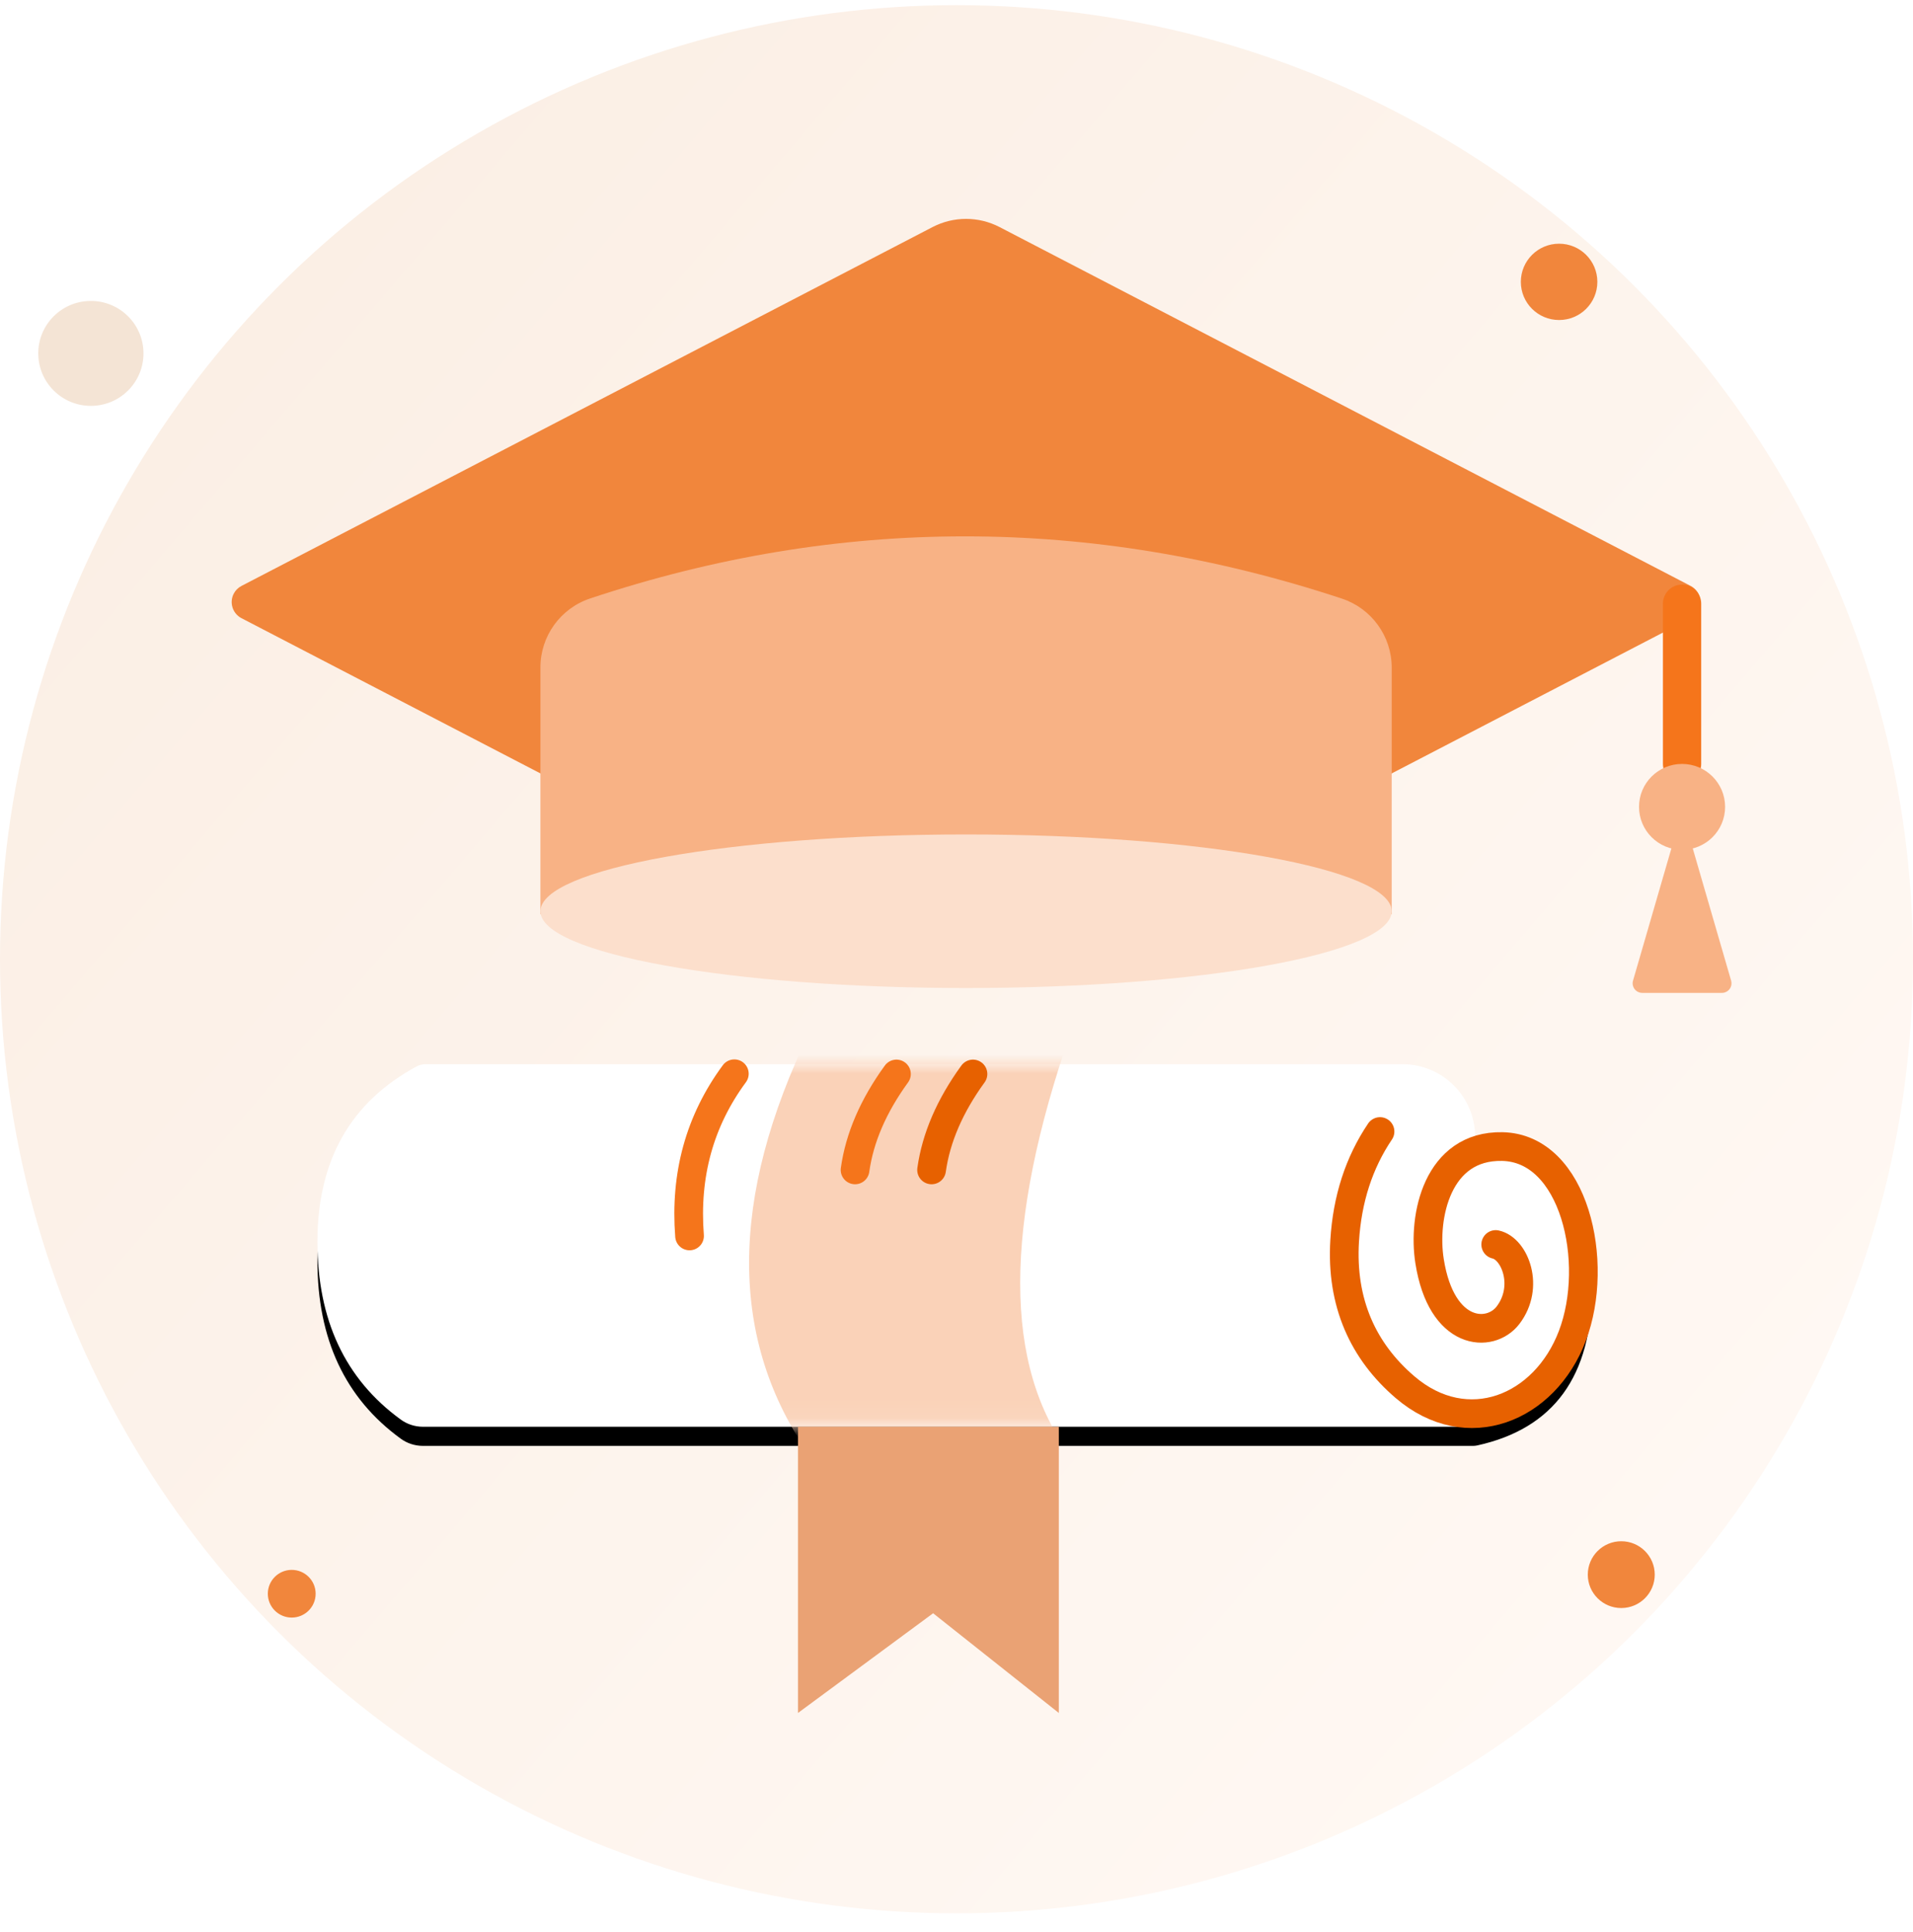
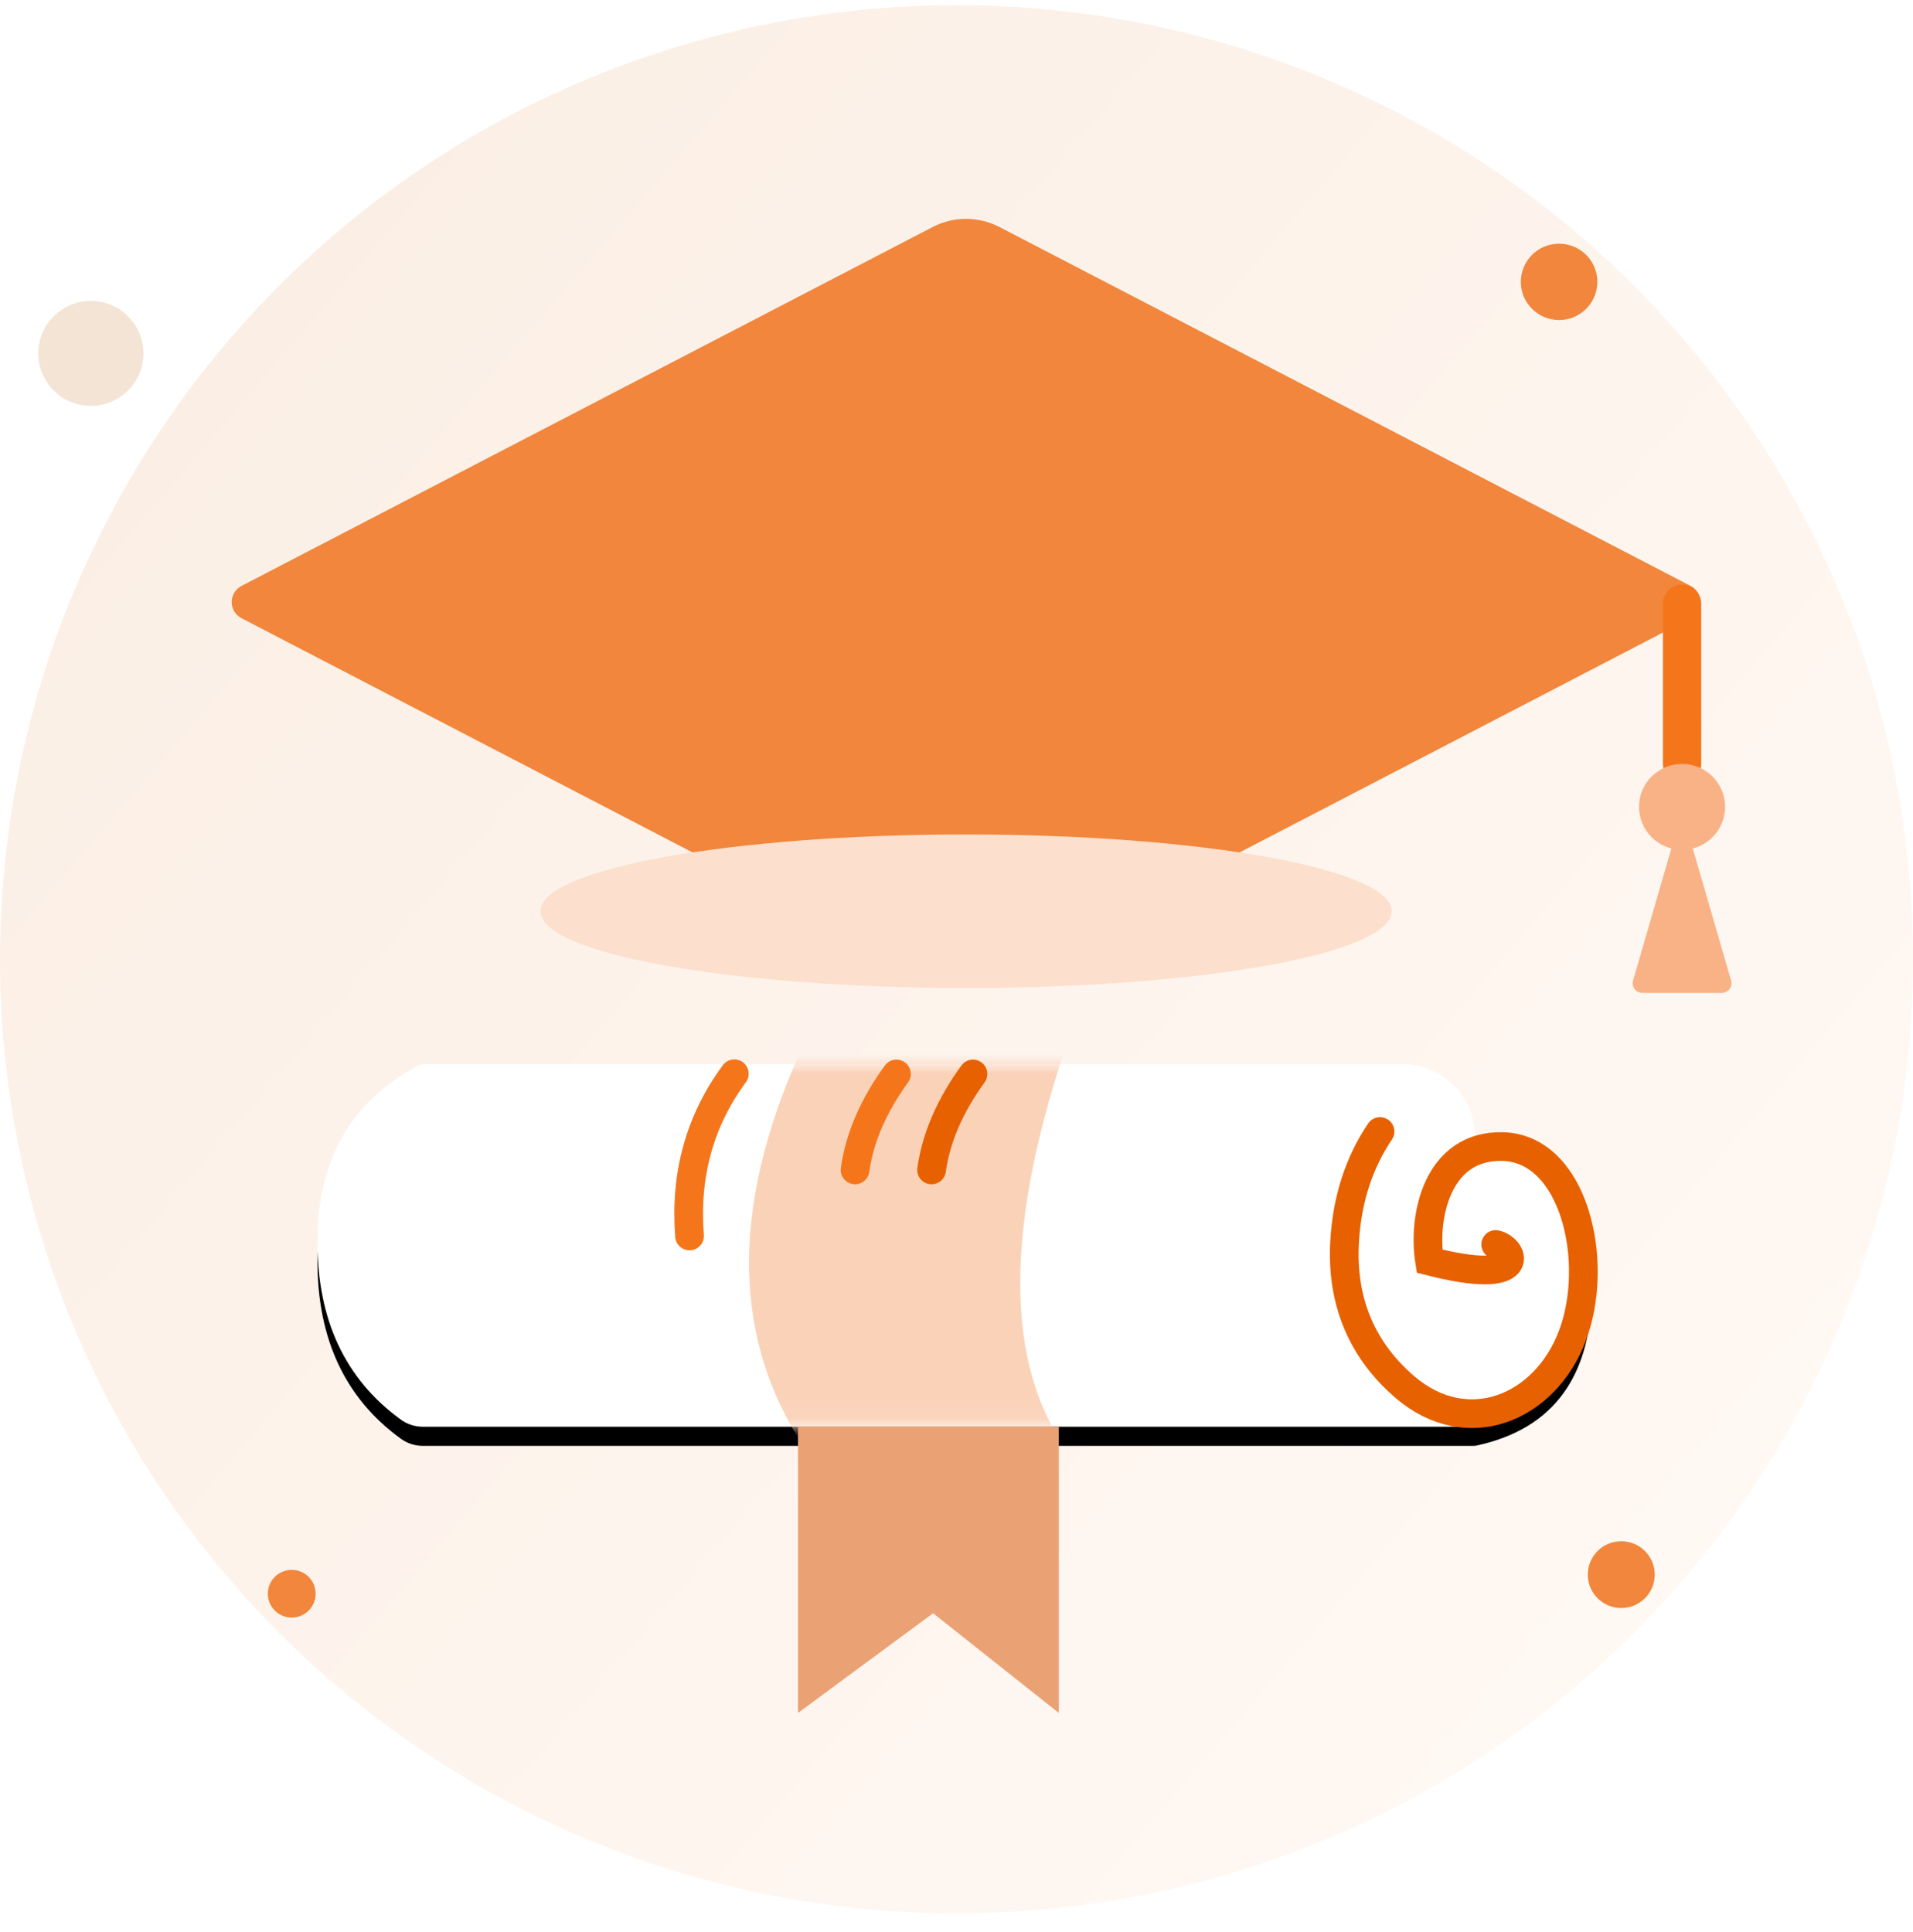
<svg xmlns="http://www.w3.org/2000/svg" xmlns:xlink="http://www.w3.org/1999/xlink" width="100px" height="101px" viewBox="0 0 100 101" version="1.1">
  <title>鲲鹏优才计划</title>
  <defs>
    <linearGradient x1="87.649%" y1="81.664%" x2="11.91%" y2="16.891%" id="linearGradient-1">
      <stop stop-color="#FFF8F3" offset="0%" />
      <stop stop-color="#FBEFE5" offset="100%" />
    </linearGradient>
    <path d="M5.652,0 L56.721,0 C58.817,2.10750609e-15 60.517,1.7 60.517,3.797 L60.517,3.797 L60.517,3.797 C64.588,3.754 66.624,6.056 66.624,10.702 C66.624,15.307 64.625,18.05 60.627,18.93 C60.556,18.945 60.484,18.953 60.412,18.953 L5.514,18.953 C5.093,18.953 4.683,18.819 4.344,18.568 C1.448,16.459 0,13.365 0,9.284 C0,5.038 1.727,1.983 5.182,0.118 C5.327,0.041 5.488,0 5.652,0 Z" id="path-2" />
    <filter x="-9.8%" y="-29.0%" width="119.5%" height="168.6%" filterUnits="objectBoundingBox" id="filter-4">
      <feMorphology radius="0.5" operator="dilate" in="SourceAlpha" result="shadowSpreadOuter1" />
      <feOffset dx="0" dy="1" in="shadowSpreadOuter1" result="shadowOffsetOuter1" />
      <feGaussianBlur stdDeviation="1.5" in="shadowOffsetOuter1" result="shadowBlurOuter1" />
      <feColorMatrix values="0 0 0 0 0.657   0 0 0 0 0.517   0 0 0 0 0.427  0 0 0 0.2 0" type="matrix" in="shadowBlurOuter1" />
    </filter>
  </defs>
  <g id="页面-1" stroke="none" stroke-width="1" fill="none" fill-rule="evenodd">
    <g id="高校主页-pc3" transform="translate(-548, -3827)">
      <g id="鲲鹏优才计划" transform="translate(538, 3817.076)">
        <rect id="矩形" x="0" y="0" width="120" height="119.924" />
        <ellipse id="椭圆形" fill="url(#linearGradient-1)" cx="60" cy="60.071" rx="50" ry="49.877" />
        <ellipse id="椭圆形" fill="#F1863C" cx="91.5" cy="24.659" rx="2" ry="1.995" />
        <ellipse id="椭圆形备份" fill="#F1863C" cx="94.75" cy="92.242" rx="1.75" ry="1.746" />
        <ellipse id="椭圆形备份-3" fill="#F4E4D5" cx="14.75" cy="28.399" rx="2.75" ry="2.743" />
        <ellipse id="椭圆形备份-2" fill="#F1863C" cx="25.25" cy="93.24" rx="1.25" ry="1.247" />
        <g id="编组-11" transform="translate(21, 1.898)">
          <path d="M13.313,12.121 L52.124,24.4 C53.303,24.773 54.227,25.697 54.6,26.876 L66.879,65.687 C67.037,66.187 66.76,66.721 66.26,66.879 C66.073,66.938 65.873,66.938 65.687,66.879 L26.876,54.6 C25.697,54.227 24.773,53.303 24.4,52.124 L12.121,13.313 C11.963,12.813 12.24,12.279 12.74,12.121 C12.927,12.062 13.127,12.062 13.313,12.121 Z" id="矩形" fill="#F1863C" transform="translate(39.5, 39.5) rotate(-45) translate(-39.5, -39.5) " />
-           <path d="M19.852,39.311 C26.35,37.147 32.879,36.065 39.437,36.065 C46.003,36.065 52.571,37.149 59.142,39.318 C60.698,39.833 61.749,41.287 61.75,42.926 L61.75,55.82 L61.75,55.82 C54.393,53.734 46.997,52.691 39.562,52.691 C32.127,52.691 24.689,53.734 17.25,55.82 L17.25,42.918 C17.249,41.281 18.298,39.827 19.852,39.311 Z" id="矩形" fill="#F8B285" />
          <path d="M39.5,59.677 C51.788,59.677 61.75,57.88 61.75,55.663 C61.75,53.446 51.788,51.649 39.5,51.649 C27.212,51.649 17.25,53.446 17.25,55.663 C17.25,57.88 27.212,59.677 39.5,59.677 Z" id="椭圆形" fill="#FCDFCC" />
        </g>
        <g id="路径-24" transform="translate(26.593, 65.558)">
          <mask id="mask-3" fill="white">
            <use xlink:href="#path-2" />
          </mask>
          <g id="蒙版">
            <use fill="black" fill-opacity="1" filter="url(#filter-4)" xlink:href="#path-2" />
            <use fill="#FFFFFF" fill-rule="evenodd" xlink:href="#path-2" />
          </g>
          <path d="M25.748,-1.73 C21.504,7.024 21.504,14.424 25.748,20.469 C29.993,26.514 34.543,26.514 39.398,20.469 C35.849,15.834 35.849,8.434 39.398,-1.73 C42.948,-11.894 38.398,-11.894 25.748,-1.73 Z" fill="#FAD2B8" mask="url(#mask-3)" />
        </g>
        <line x1="97.928" y1="41.484" x2="97.928" y2="49.86" id="路径-23备份-4" stroke="#F5751B" stroke-width="2" stroke-linecap="round" />
        <path d="M97.928,54.349 C99.171,54.349 100.178,53.344 100.178,52.104 C100.178,50.865 99.171,49.86 97.928,49.86 C96.686,49.86 95.678,50.865 95.678,52.104 C95.678,53.344 96.686,54.349 97.928,54.349 Z" id="椭圆形" fill="#F8B285" />
        <path d="M98.409,54.008 L100.493,61.191 C100.57,61.456 100.417,61.733 100.152,61.81 C100.107,61.824 100.06,61.83 100.013,61.83 L95.844,61.83 C95.568,61.83 95.344,61.606 95.344,61.33 C95.344,61.283 95.351,61.236 95.364,61.191 L97.448,54.008 C97.525,53.743 97.803,53.59 98.068,53.667 C98.232,53.715 98.361,53.844 98.409,54.008 Z" id="三角形" fill="#F8B285" />
        <polygon id="路径-26" fill="#EAA274" points="51.713 84.511 51.713 99.474 58.778 94.261 65.349 99.474 65.349 84.511" />
-         <path d="M82.139,69.077 C81.04,70.707 80.424,72.609 80.291,74.783 C80.092,78.037 81.261,80.57 83.447,82.442 C86.691,85.221 90.753,83.563 92.194,79.76 C93.652,75.911 92.301,69.939 88.53,69.863 C85.129,69.795 84.36,73.521 84.729,75.855 C85.35,79.794 87.899,79.898 88.83,78.68 C89.966,77.195 89.193,75.205 88.187,74.983" id="路径-27" stroke="#E76100" stroke-width="1.5" stroke-linecap="round" />
+         <path d="M82.139,69.077 C81.04,70.707 80.424,72.609 80.291,74.783 C80.092,78.037 81.261,80.57 83.447,82.442 C86.691,85.221 90.753,83.563 92.194,79.76 C93.652,75.911 92.301,69.939 88.53,69.863 C85.129,69.795 84.36,73.521 84.729,75.855 C89.966,77.195 89.193,75.205 88.187,74.983" id="路径-27" stroke="#E76100" stroke-width="1.5" stroke-linecap="round" />
        <path d="M48.387,66.057 C46.576,68.514 45.796,71.341 46.045,74.536" id="路径-28" stroke="#F5751B" stroke-width="1.5" stroke-linecap="round" />
        <path d="M56.861,66.069 C55.654,67.731 54.932,69.403 54.697,71.084" id="路径-28备份" stroke="#F5751B" stroke-width="1.5" stroke-linecap="round" />
        <path d="M60.861,66.069 C59.654,67.731 58.932,69.403 58.697,71.084" id="路径-28备份-2" stroke="#E76100" stroke-width="1.5" stroke-linecap="round" />
      </g>
    </g>
  </g>
</svg>